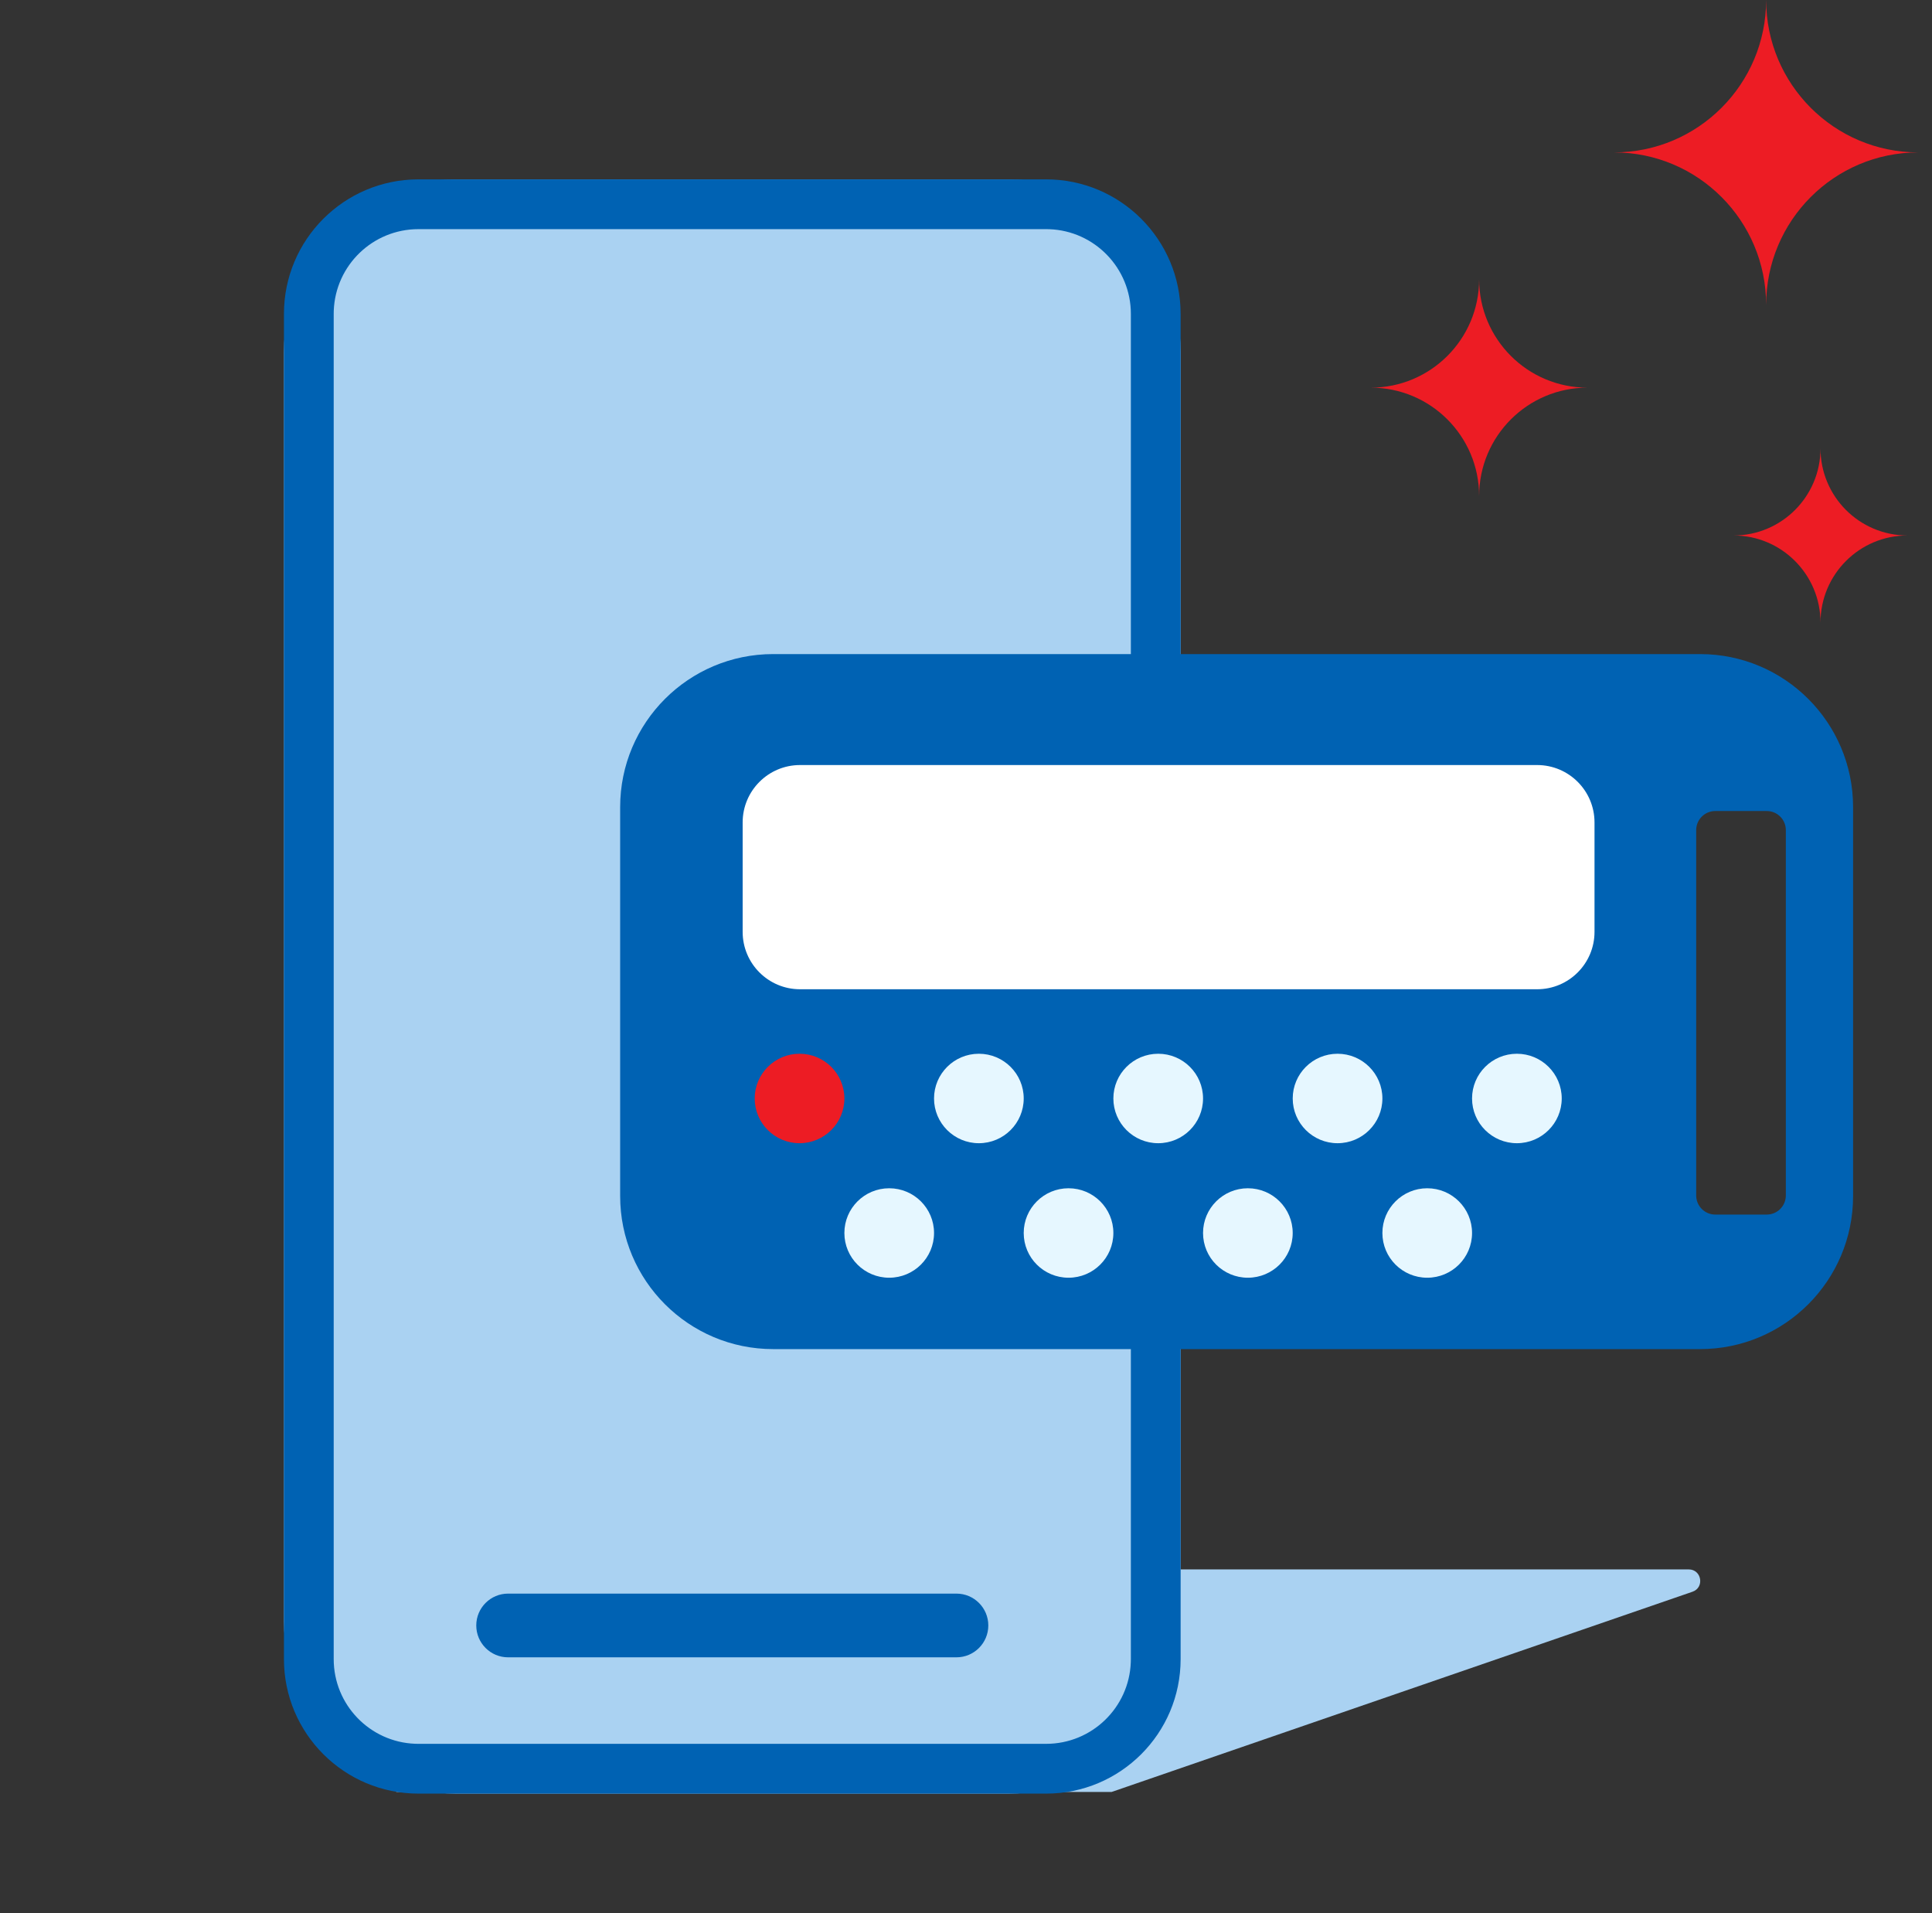
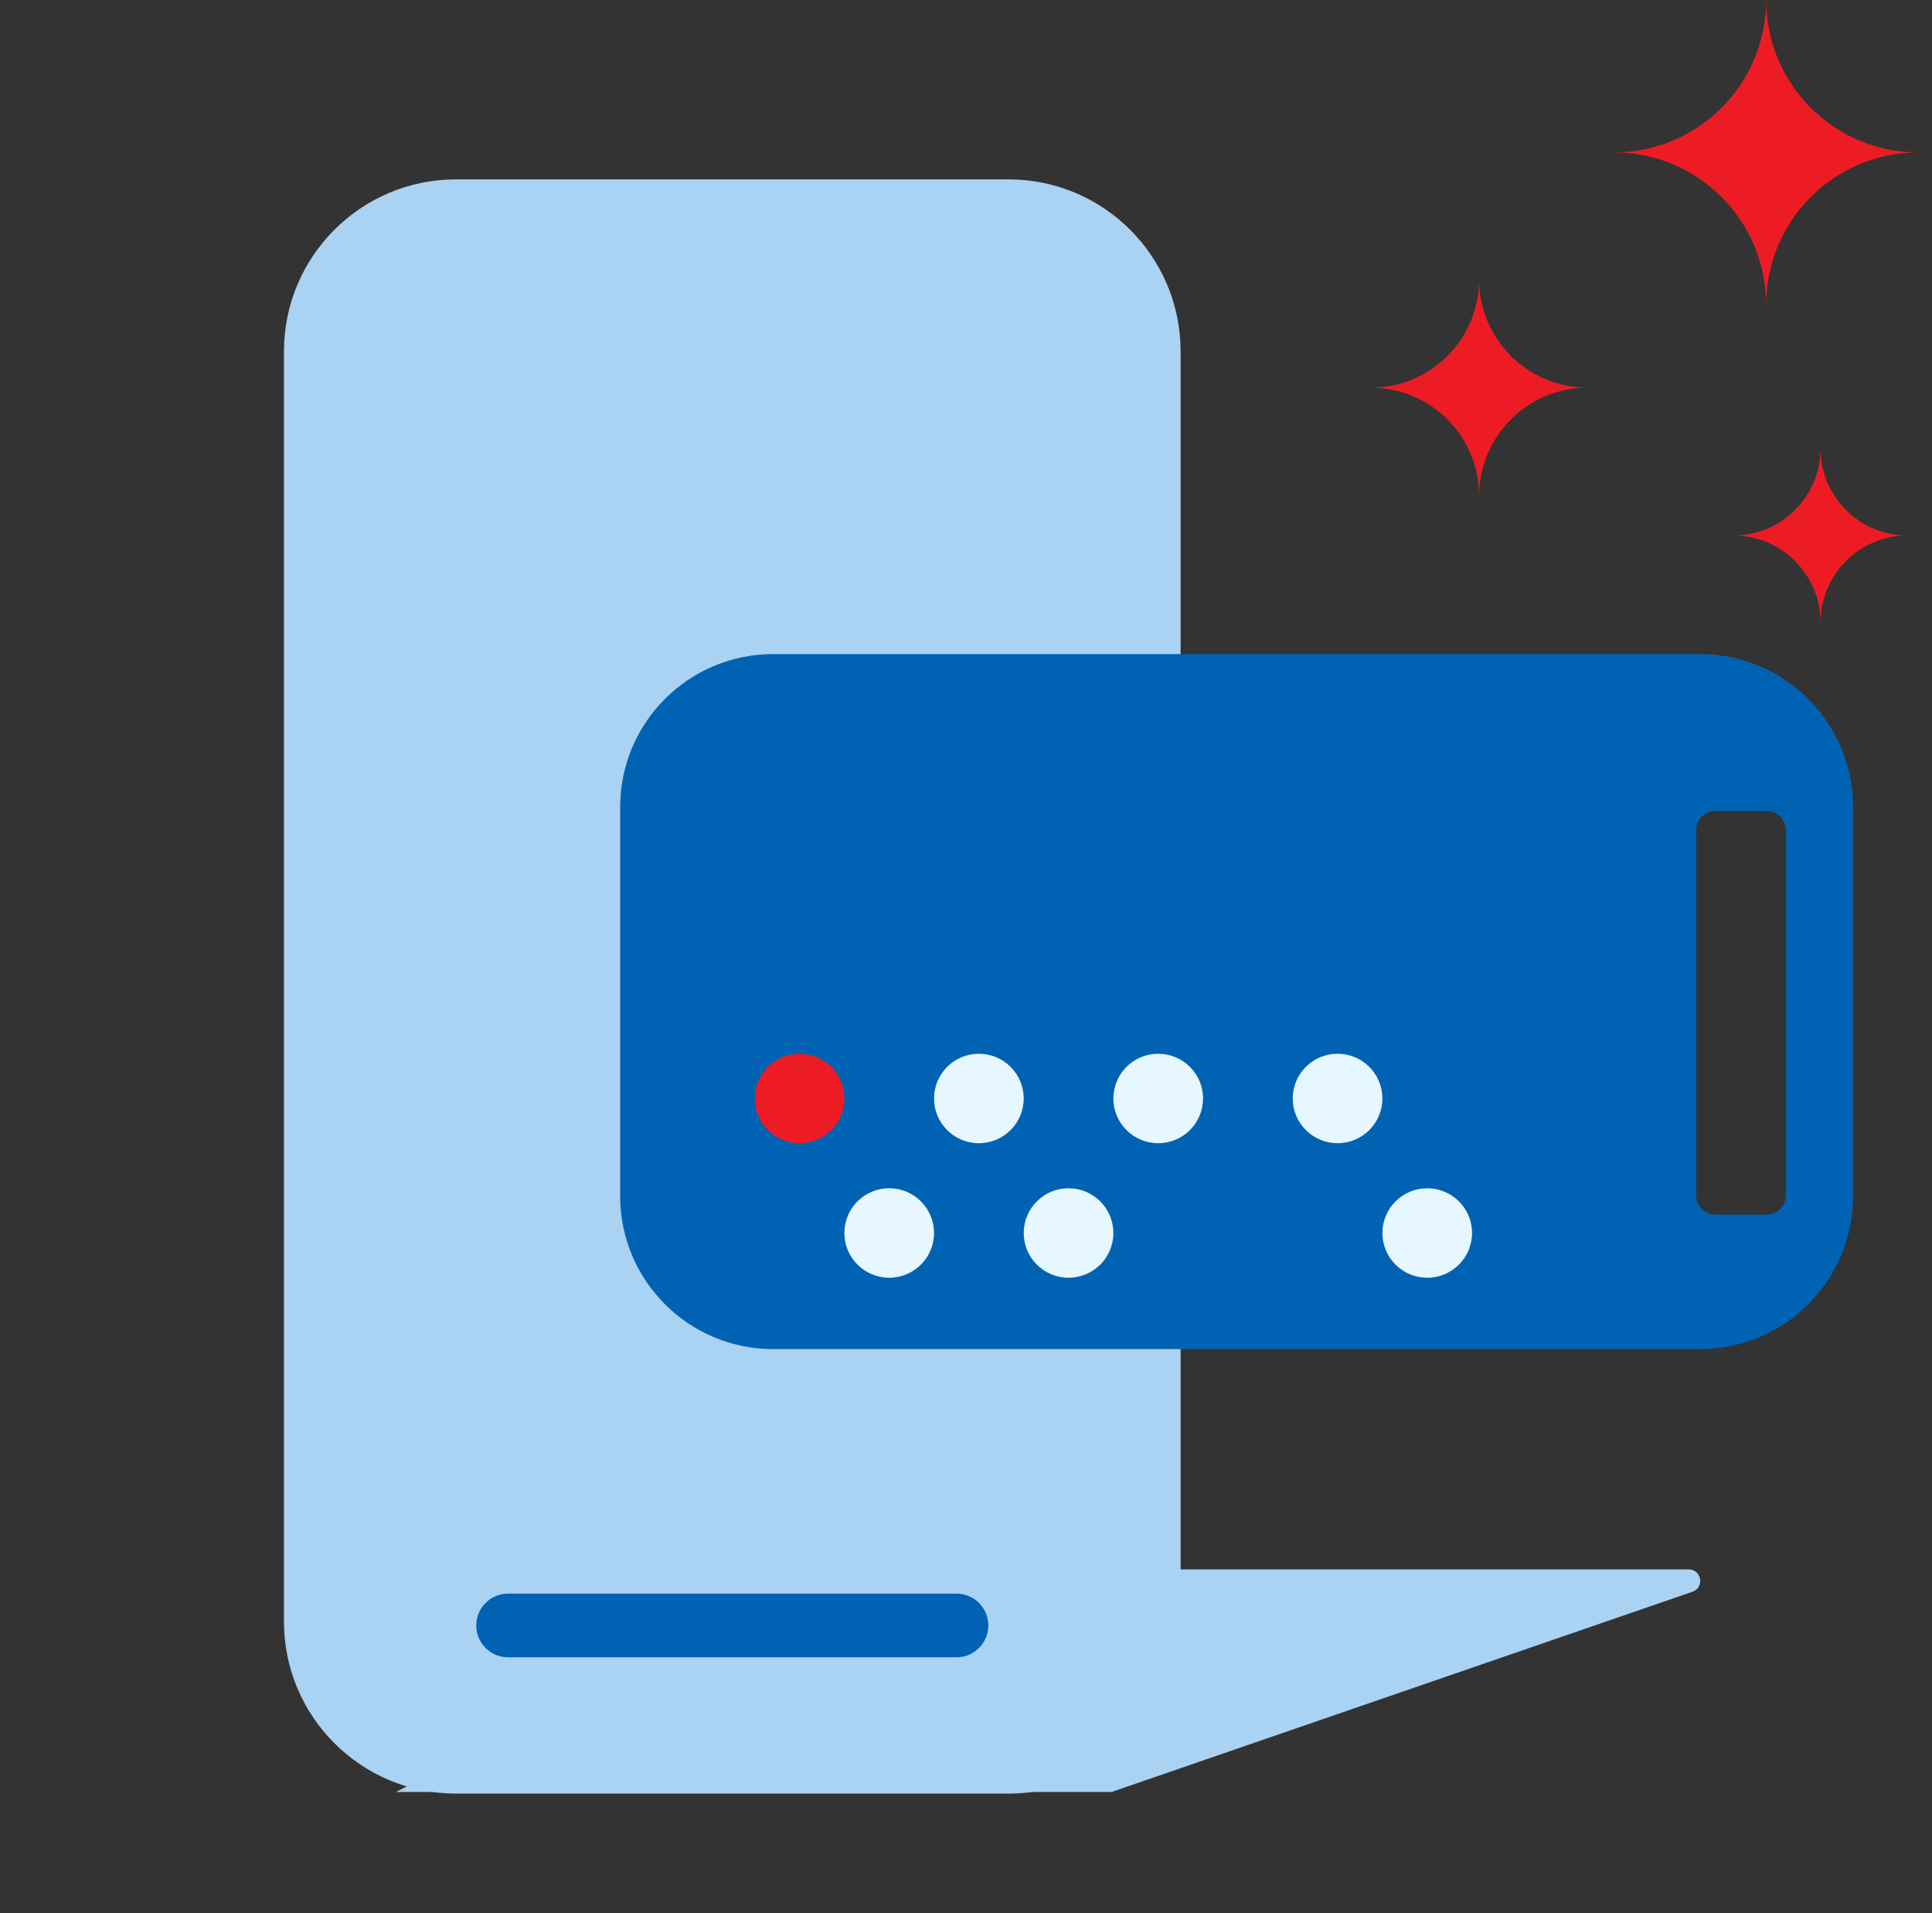
<svg xmlns="http://www.w3.org/2000/svg" width="101" height="100" viewBox="0 0 101 100" fill="none">
  <rect x="0" y="0" width="101" height="100" fill="#333333" stroke="none" />
  <path fill-rule="evenodd" clip-rule="evenodd" d="M43.311 82.031L88.283 82.031C88.96 82.031 89.119 82.978 88.479 83.198L58.111 93.664H20.703L43.311 82.031Z" fill="#AAD2F2" />
  <path d="M14.844 18.375C14.844 13.404 18.873 9.375 23.844 9.375H52.72C57.691 9.375 61.72 13.404 61.72 18.375V84.75C61.72 89.721 57.691 93.75 52.72 93.75H23.844C18.873 93.75 14.844 89.721 14.844 84.75V18.375Z" fill="#AAD2F2" />
-   <path fill-rule="evenodd" clip-rule="evenodd" d="M61.72 16.406C61.72 12.523 58.572 9.375 54.689 9.375H21.875C17.992 9.375 14.844 12.523 14.844 16.406V86.719C14.844 90.602 17.992 93.75 21.875 93.75H54.689C58.572 93.75 61.72 90.602 61.72 86.719V16.406ZM21.875 11.977H54.689L54.859 11.98C57.227 12.069 59.119 14.017 59.119 16.406V86.719L59.115 86.889C59.026 89.256 57.078 91.148 54.689 91.148H21.875L21.705 91.145C19.337 91.056 17.445 89.108 17.445 86.719V16.406L17.448 16.236C17.538 13.869 19.485 11.977 21.875 11.977Z" fill="#0062B3" />
  <path fill-rule="evenodd" clip-rule="evenodd" d="M24.898 84.961C24.898 84.041 25.643 83.296 26.562 83.296H50.001C50.92 83.296 51.666 84.041 51.666 84.961C51.666 85.88 50.92 86.626 50.001 86.626H26.562C25.643 86.626 24.898 85.88 24.898 84.961Z" fill="#0062B3" />
  <path fill-rule="evenodd" clip-rule="evenodd" d="M40.42 34.188C36.002 34.188 32.42 37.769 32.42 42.188V62.516C32.42 66.934 36.002 70.516 40.42 70.516H88.875C93.293 70.516 96.875 66.934 96.875 62.516V42.188C96.875 37.769 93.293 34.188 88.875 34.188H40.42ZM89.672 42.391C89.119 42.391 88.672 42.838 88.672 43.391V62.484C88.672 63.037 89.119 63.484 89.672 63.484H92.359C92.912 63.484 93.359 63.037 93.359 62.484V43.391C93.359 42.838 92.912 42.391 92.359 42.391H89.672Z" fill="#0062B3" />
  <path d="M44.142 57.416C44.142 58.707 43.092 59.754 41.798 59.754C40.504 59.754 39.454 58.707 39.454 57.416C39.454 56.125 40.504 55.078 41.798 55.078C43.092 55.078 44.142 56.125 44.142 57.416Z" fill="#ED1C24" />
  <path d="M53.517 57.416C53.517 58.707 52.467 59.754 51.173 59.754C49.879 59.754 48.829 58.707 48.829 57.416C48.829 56.125 49.879 55.078 51.173 55.078C52.467 55.078 53.517 56.125 53.517 57.416Z" fill="#E6F7FF" />
  <path d="M48.829 64.447C48.829 65.739 47.78 66.785 46.485 66.785C45.191 66.785 44.142 65.739 44.142 64.447C44.142 63.156 45.191 62.109 46.485 62.109C47.78 62.109 48.829 63.156 48.829 64.447Z" fill="#E6F7FF" />
  <path d="M62.892 57.416C62.892 58.707 61.842 59.754 60.548 59.754C59.254 59.754 58.204 58.707 58.204 57.416C58.204 56.125 59.254 55.078 60.548 55.078C61.842 55.078 62.892 56.125 62.892 57.416Z" fill="#E6F7FF" />
  <path d="M58.204 64.447C58.204 65.739 57.155 66.785 55.86 66.785C54.566 66.785 53.517 65.739 53.517 64.447C53.517 63.156 54.566 62.109 55.86 62.109C57.155 62.109 58.204 63.156 58.204 64.447Z" fill="#E6F7FF" />
  <path d="M72.268 57.416C72.268 58.707 71.218 59.754 69.924 59.754C68.629 59.754 67.58 58.707 67.58 57.416C67.58 56.125 68.629 55.078 69.924 55.078C71.218 55.078 72.268 56.125 72.268 57.416Z" fill="#E6F7FF" />
-   <path d="M67.579 64.447C67.579 65.739 66.53 66.785 65.235 66.785C63.941 66.785 62.892 65.739 62.892 64.447C62.892 63.156 63.941 62.109 65.235 62.109C66.53 62.109 67.579 63.156 67.579 64.447Z" fill="#E6F7FF" />
-   <path d="M81.643 57.416C81.643 58.707 80.593 59.754 79.299 59.754C78.004 59.754 76.955 58.707 76.955 57.416C76.955 56.125 78.004 55.078 79.299 55.078C80.593 55.078 81.643 56.125 81.643 57.416Z" fill="#E6F7FF" />
  <path d="M76.955 64.447C76.955 65.739 75.906 66.785 74.611 66.785C73.317 66.785 72.268 65.739 72.268 64.447C72.268 63.156 73.317 62.109 74.611 62.109C75.906 62.109 76.955 63.156 76.955 64.447Z" fill="#E6F7FF" />
-   <path d="M38.824 42.988C38.824 41.331 40.167 39.988 41.824 39.988H80.357C82.014 39.988 83.357 41.331 83.357 42.988V48.707C83.357 50.364 82.014 51.707 80.357 51.707H41.824C40.167 51.707 38.824 50.364 38.824 48.707V42.988Z" fill="white" />
  <path fill-rule="evenodd" clip-rule="evenodd" d="M90.625 27.989C93.134 27.989 95.171 30.028 95.171 32.542C95.171 30.028 97.205 27.989 99.716 27.989C97.205 27.989 95.171 25.951 95.171 23.438C95.171 25.951 93.134 27.989 90.625 27.989Z" fill="#ED1C24" />
  <path fill-rule="evenodd" clip-rule="evenodd" d="M77.325 14.599C77.325 17.727 74.788 20.262 71.661 20.262C74.788 20.262 77.325 22.799 77.325 25.927C77.325 22.799 79.861 20.262 82.989 20.262C79.861 20.262 77.325 17.727 77.325 14.599Z" fill="#ED1C24" />
  <path fill-rule="evenodd" clip-rule="evenodd" d="M92.329 0C92.329 4.4 88.766 7.966 84.375 7.966C88.766 7.966 92.329 11.534 92.329 15.933C92.329 11.534 95.891 7.966 100.284 7.966C95.891 7.966 92.329 4.4 92.329 0Z" fill="#ED1C24" />
</svg>